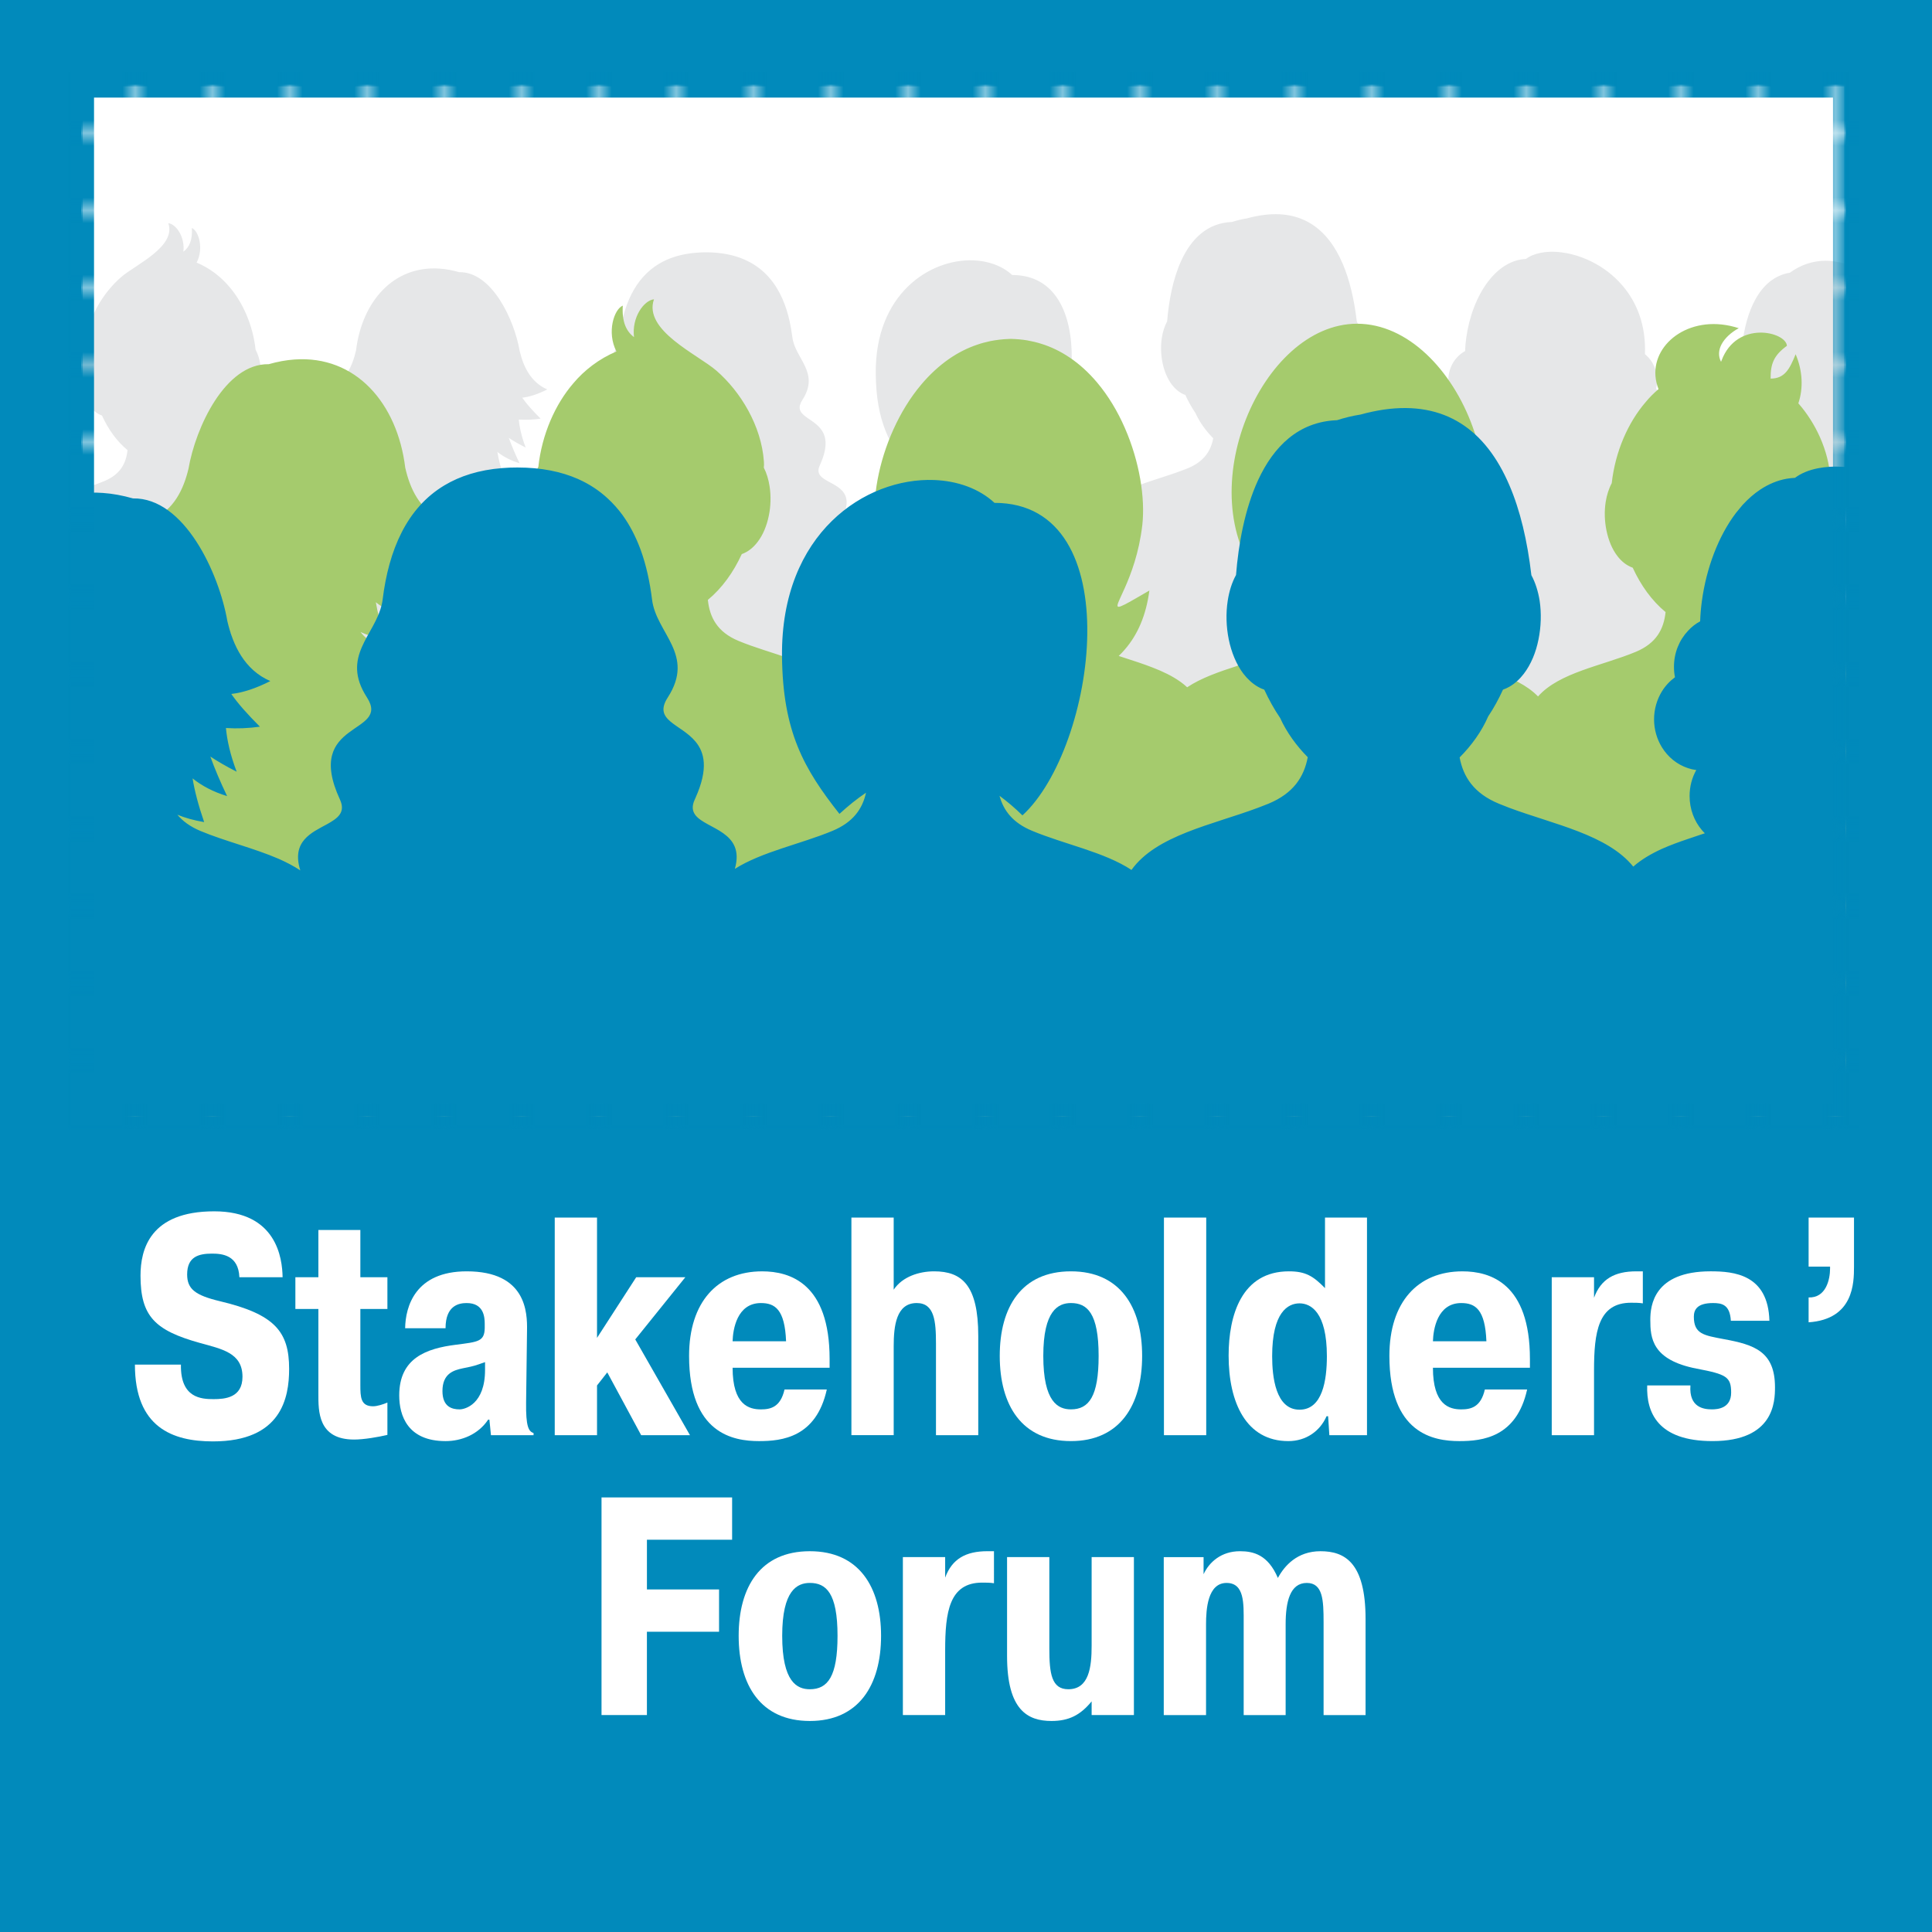
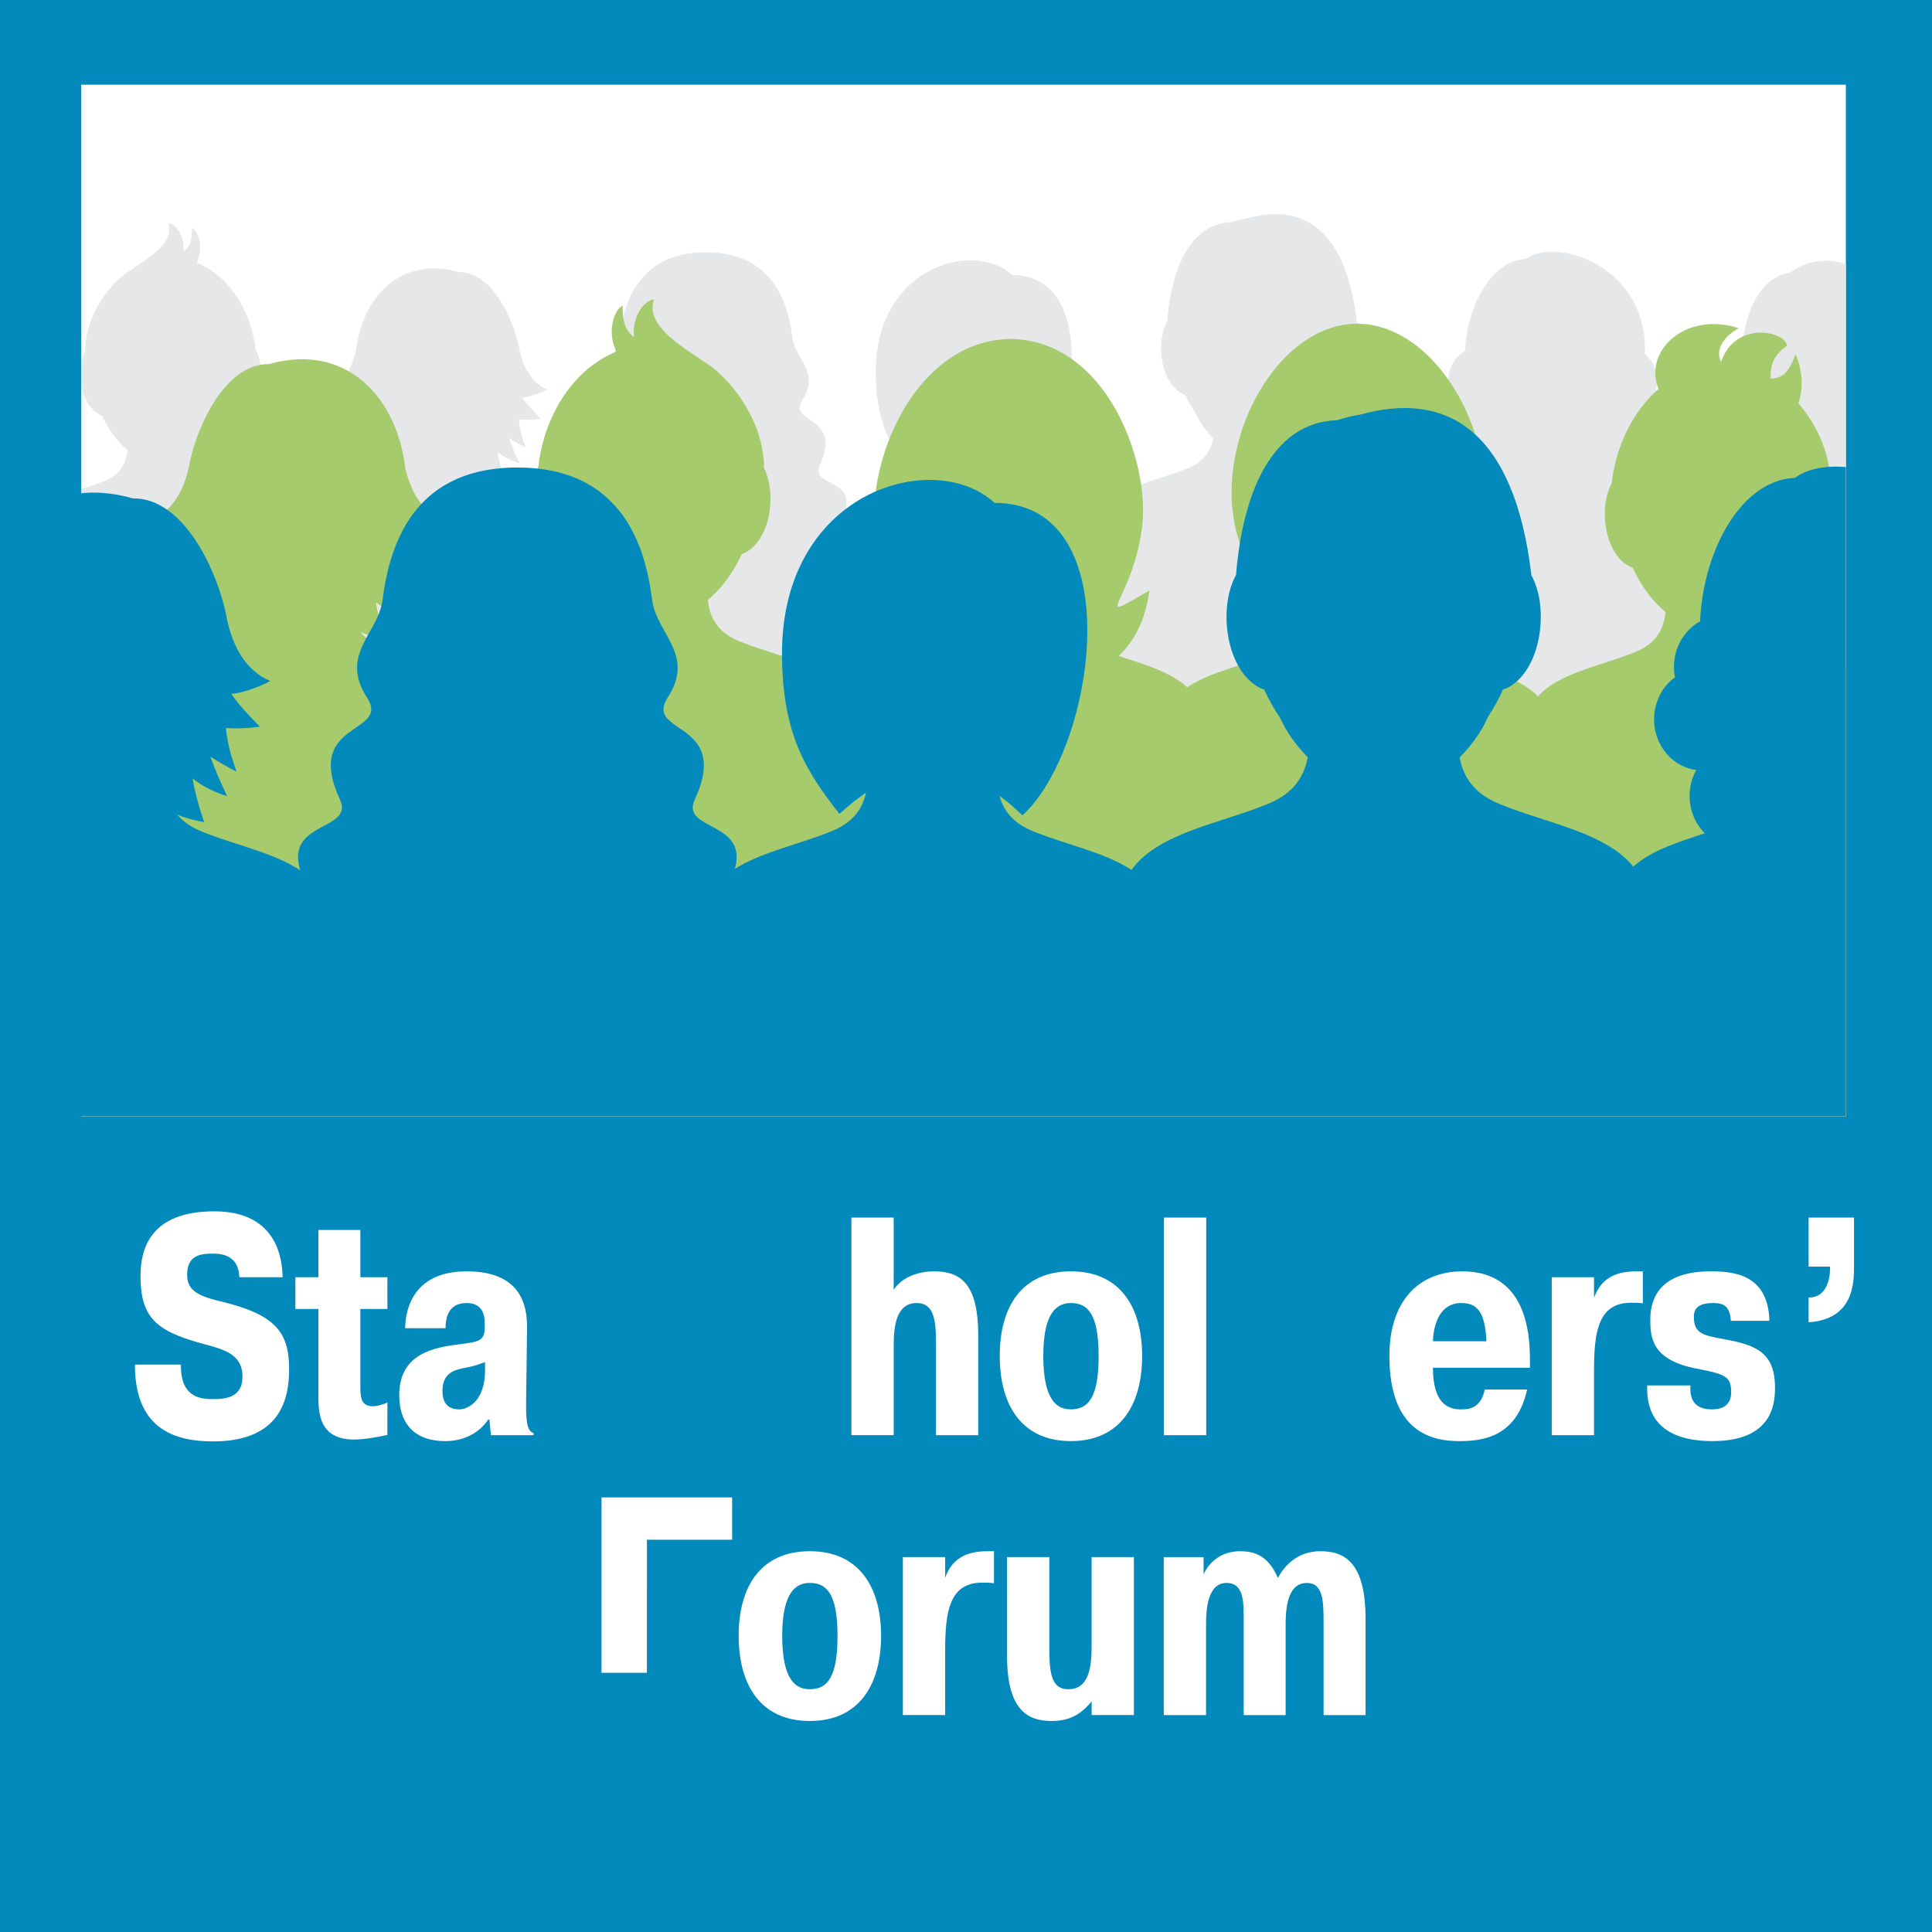
<svg xmlns="http://www.w3.org/2000/svg" xmlns:xlink="http://www.w3.org/1999/xlink" version="1.1" id="Layer_1" x="0px" y="0px" width="150px" height="150px" viewBox="0 0 150 150" enable-background="new 0 0 150 150" xml:space="preserve">
  <pattern x="-1342.5" y="1109.5" width="5.5" height="5.5" patternUnits="userSpaceOnUse" id="New_Pattern_Swatch_1" viewBox="0 -5.5 5.5 5.5" overflow="visible">
    <g>
      <polygon fill="none" points="0,0 5.5,0 5.5,-5.5 0,-5.5   " />
      <g>
        <polygon fill="none" points="0,-5.5 5.5,-5.5 5.5,0 0,0    " />
-         <polygon fill="#018ABB" points="5.5,-5.5 0,-5.5 0,0 5.5,0    " />
      </g>
    </g>
  </pattern>
  <g>
    <rect fill="#018ABB" width="150" height="150" />
    <g>
      <g>
        <defs>
          <rect id="SVGID_2_" x="6.3" y="6.577" width="137.013" height="80.095" />
        </defs>
        <clipPath id="SVGID_3_">
          <use xlink:href="#SVGID_2_" overflow="visible" />
        </clipPath>
        <rect x="4.892" y="4.543" clip-path="url(#SVGID_3_)" fill="#FFFFFF" width="139.828" height="82.129" />
      </g>
      <g>
        <defs>
          <rect id="SVGID_4_" x="6.3" y="6.577" width="137.013" height="80.095" />
        </defs>
        <clipPath id="SVGID_5_">
          <use xlink:href="#SVGID_4_" overflow="visible" />
        </clipPath>
        <g clip-path="url(#SVGID_5_)">
          <path fill="#E6E7E8" d="M216.311,42.327c0.088-3.427-3.763-3.737-6.502-4.878c-0.5-0.205-0.865-0.474-1.131-0.785      c0.533-0.131,0.961-0.564,1.108-1.122c0.062,0.008,0.123,0.008,0.187,0.008c0.827,0,1.497-0.706,1.497-1.577      c0-0.151-0.019-0.289-0.057-0.424c0.62-0.197,1.078-0.799,1.078-1.518c0-0.407-0.146-0.778-0.384-1.056      c0.543-0.239,0.928-0.803,0.928-1.463c0-0.438-0.17-0.832-0.436-1.118c0.308-0.29,0.5-0.715,0.5-1.186      c0-0.388-0.131-0.742-0.353-1.018c0.182-0.258,0.287-0.579,0.287-0.923c0-0.877-0.675-1.583-1.497-1.583      c-0.096,0-0.188,0.01-0.279,0.028c0.094-0.206,0.141-0.434,0.141-0.674c0-0.877-0.666-1.585-1.492-1.585      c-0.25,0-0.479,0.063-0.682,0.172c-0.021-0.854-0.686-1.537-1.494-1.537c-0.338,0-0.646,0.115-0.896,0.31      c-0.087-0.785-0.725-1.395-1.484-1.395c-0.598,0-1.11,0.372-1.352,0.906c-0.171-0.07-0.355-0.112-0.557-0.112      c-0.455,0-0.863,0.216-1.138,0.557c-0.237-0.167-0.526-0.266-0.831-0.266c-0.826,0-1.496,0.707-1.496,1.579      c0,0.034,0,0.067,0,0.099c-0.541,0.105-0.981,0.519-1.151,1.063c-0.048-0.006-0.095-0.008-0.14-0.008      c-0.83,0-1.498,0.708-1.498,1.585c0,0.179,0.027,0.356,0.082,0.521c-0.489,0.259-0.83,0.797-0.83,1.418      c0,0.401,0.141,0.764,0.371,1.043c-0.313,0.292-0.507,0.715-0.507,1.188c0,0.507,0.222,0.954,0.568,1.245      c-0.063,0.171-0.092,0.358-0.092,0.553c0,0.728,0.461,1.338,1.091,1.528c-0.045,0.152-0.071,0.317-0.071,0.487      c0,0.795,0.546,1.448,1.267,1.567c-0.029,0.121-0.045,0.248-0.045,0.376c0,0.878,0.672,1.585,1.496,1.585      c0.014,0,0.022,0,0.037,0c0.01,0.33,0.127,0.638,0.305,0.889c-0.254,0.249-0.579,0.468-1.006,0.645      c-1.715,0.716-3.869,1.105-5.217,2.138c-0.339-0.267-0.733-0.498-1.162-0.697c0.469-0.867,0.068-1.56-0.699-1.991      c-1.045-0.59-0.346-1.628,0.779-2.209s1.469-1.616,0.057-2.316c-1.415-0.702-1.336-0.931-0.01-2.26      c1.33-1.329,0.664-4.459-1.209-4.973c-1.875-0.517-1.369-1.538-2.145-3.69c-0.732-2.035-5.739-3.913-7.538-1.719      c-1.255-1.331-3.979,0.459-4.537,2.492c-0.558,2.03-0.124,2.585-1.587,2.88c-1.47,0.293-2.393,2.399-1.431,3.729      c0.959,1.33,1.392,1.957,0.032,2.936c-1.361,0.975-1.117,2.748,0.173,3.342c1.294,0.592,1.556,1.511,0.509,2.104      c-0.729,0.408-1.072,1.044-0.567,1.671c-0.432,0.202-0.831,0.434-1.175,0.709c-0.313-0.334-0.693-0.614-1.125-0.847      c0.725-0.647,1.235-1.741,1.191-3.521c-0.372,2.077-2.75,1.924-3.245,0.365c0.993-1.037,1.36-2.217,1.147-3.228      c-2.896,3.542-1.785-2.415-1.531-5.007c0.742-7.761-6.871-9.803-9.429-7.385c-4.415,0-5.513,4.379-4.87,8.035      c0.471,2.708,1.002,5.803-1.217,4.592c-0.211,1.011-0.299,3.085,1.414,3.418c-0.908,1.884-3.199,1.063-3.572-1.015      c-0.05,1.831,0.467,2.985,1.184,3.672c-0.625,0.33-1.164,0.73-1.536,1.264c-1.188-1.555-3.844-1.945-5.879-2.795      c-1.202-0.502-1.634-1.331-1.739-2.329c0.809-0.669,1.457-1.569,1.926-2.602c0.356-0.125,0.659-0.368,0.903-0.688      c0.306-0.402,0.521-0.924,0.635-1.483c0.11-0.547,0.132-1.135,0.05-1.682c-0.088-0.556-0.381-1.944-0.513-2.527      c-0.722-3.202-3.471-5.619-6.237-5.589c-0.931,0.014-1.858,0.301-2.716,0.928c-2.446,0.403-3.419,3.185-3.696,5.552      c-0.088,0.731-0.235,0.99-0.338,1.637c-0.084,0.547-0.063,1.135,0.047,1.682c0.117,0.559,0.326,1.081,0.634,1.483      c0.247,0.321,0.549,0.563,0.905,0.688c0.472,1.033,1.116,1.933,1.926,2.6c-0.104,1-0.536,1.829-1.741,2.331      c-1.828,0.763-4.153,1.157-5.474,2.353c-0.403-0.357-0.898-0.65-1.445-0.899c-0.413-0.187-0.852-0.346-1.307-0.5      c-0.178-0.065-0.36-0.123-0.543-0.185c0.221-0.194,0.402-0.424,0.543-0.691c0.203-0.37,0.321-0.798,0.321-1.259      c0-0.466-0.118-0.892-0.321-1.27c-0.068-0.122-0.146-0.243-0.233-0.358c0.083-0.048,0.163-0.101,0.233-0.165      c0.582-0.464,0.955-1.204,0.955-2.028c0-0.789-0.332-1.485-0.858-1.957c0.052-0.211,0.083-0.436,0.083-0.667      c0-0.34-0.063-0.662-0.18-0.957c-0.146-0.391-0.388-0.732-0.689-1.002c-0.027-0.02-0.049-0.041-0.075-0.061      c0.085-2.268-0.638-4.025-1.729-5.309c-0.188-0.222-0.387-0.427-0.59-0.618c-0.353-0.329-0.726-0.614-1.119-0.864      c-0.467-0.295-0.955-0.535-1.442-0.717c-0.54-0.203-1.083-0.336-1.599-0.398c-0.15-0.021-0.299-0.031-0.441-0.041      c-0.423-0.023-0.82,0.006-1.184,0.078c-0.443,0.088-0.836,0.245-1.137,0.475c-0.14,0.006-0.272,0.022-0.41,0.043      c-0.468,0.084-0.907,0.271-1.315,0.539c-0.313,0.211-0.608,0.472-0.882,0.769c-0.111,0.124-0.215,0.253-0.322,0.388      c-0.893,1.165-1.486,2.778-1.708,4.399c-0.047,0.338-0.075,0.674-0.087,1.013c-0.223,0.124-0.43,0.28-0.604,0.468      c-0.435,0.463-0.7,1.093-0.7,1.796c0,0.18,0.017,0.354,0.051,0.524c-0.258,0.191-0.484,0.433-0.656,0.711      c-0.243,0.399-0.385,0.878-0.385,1.389c0,0.509,0.142,0.986,0.385,1.387c0.306,0.493,0.765,0.865,1.306,1.043      c0.133,0.042,0.271,0.075,0.412,0.096c-0.214,0.381-0.33,0.82-0.33,1.296c0,0.652,0.229,1.25,0.609,1.695      c0.051,0.059,0.098,0.108,0.15,0.161l-0.15,0.047c-0.232,0.074-0.461,0.152-0.691,0.231c-0.451,0.154-0.891,0.313-1.306,0.5      c-0.532,0.244-1.021,0.529-1.423,0.879c-1.289-1.595-3.948-2.096-6.17-2.926c-0.184-0.068-0.365-0.14-0.536-0.207      c-1.231-0.514-1.763-1.327-1.95-2.303c0.594-0.597,1.104-1.294,1.428-2.049c0.277-0.414,0.522-0.862,0.734-1.331      c0.113-0.04,0.221-0.09,0.324-0.147c0.273-0.158,0.512-0.38,0.717-0.646c0.352-0.462,0.6-1.065,0.729-1.708      c0.131-0.631,0.154-1.306,0.058-1.935c-0.073-0.458-0.207-0.893-0.41-1.269c-0.203-1.725-0.561-3.233-1.092-4.478      c-1.181-2.766-3.209-4.217-6.263-3.774c-0.37,0.054-0.76,0.132-1.155,0.244c-0.407,0.064-0.799,0.159-1.177,0.281      c-1.94,0.073-3.17,1.333-3.936,2.992c-0.665,1.443-0.978,3.19-1.102,4.724c-0.205,0.381-0.34,0.816-0.412,1.279      c-0.098,0.628-0.076,1.304,0.054,1.935c0.13,0.644,0.38,1.246,0.729,1.708c0.211,0.269,0.455,0.494,0.73,0.654      c0.1,0.055,0.201,0.103,0.312,0.139c0.229,0.5,0.491,0.97,0.788,1.41c0.326,0.718,0.811,1.384,1.378,1.954      c-0.186,0.982-0.714,1.8-1.95,2.319c-0.173,0.067-0.348,0.136-0.526,0.203c-2.297,0.86-5.067,1.369-6.308,3.101      c-1.354-0.894-3.341-1.28-4.947-1.949c-0.964-0.401-1.428-1.013-1.632-1.746c0.375,0.273,0.759,0.597,1.144,0.974      c3.68-3.372,5.406-15.578-1.391-15.578c-0.77-0.708-1.844-1.095-3.016-1.139c-3.405-0.122-7.635,2.636-7.576,8.779      c0.034,3.761,1.081,5.604,2.86,7.862c0.441-0.406,0.886-0.757,1.325-1.055c-0.18,0.805-0.643,1.476-1.67,1.903      c-1.575,0.655-3.516,1.039-4.866,1.897c0.53-1.869-1.417-1.982-1.962-2.68c-0.151-0.195-0.195-0.439-0.035-0.781      c0.014-0.03,0.025-0.054,0.035-0.08c0.655-1.464,0.448-2.274,0-2.81c-0.74-0.886-2.129-1.04-1.382-2.199      c1.383-2.145-0.578-3.195-0.781-4.875c-0.112-0.888-0.296-1.732-0.577-2.491c-0.23-0.634-0.529-1.214-0.902-1.729      c-0.217-0.296-0.458-0.571-0.725-0.817c-0.427-0.394-0.922-0.721-1.489-0.975c-0.835-0.367-1.834-0.573-3.021-0.573      c-0.26,0-0.513,0.013-0.754,0.033c-1.151,0.091-2.102,0.392-2.887,0.861c-1.872,1.125-2.772,3.215-3.076,5.692      c-0.006,0.078-0.021,0.16-0.038,0.237c-0.347,1.55-2.063,2.596-0.743,4.638c1.21,1.873-3.181,1.119-1.346,5.088      c0.3,0.646-0.113,0.942-0.653,1.234c-0.766,0.419-1.771,0.85-1.323,2.296c-0.326-0.216-0.692-0.408-1.084-0.577      c-1.217-0.53-2.66-0.87-3.884-1.383c-0.519-0.217-0.889-0.49-1.157-0.814c0.383,0.159,0.826,0.283,1.334,0.371      c-0.287-0.846-0.477-1.559-0.578-2.179c0.47,0.372,1.045,0.678,1.725,0.881c-0.335-0.696-0.613-1.352-0.836-1.968      c0.381,0.25,0.814,0.5,1.312,0.749c-0.314-0.824-0.479-1.547-0.537-2.174c0.557,0.036,1.134,0.013,1.695-0.071      c-0.628-0.623-1.094-1.149-1.427-1.625c0.567-0.066,1.217-0.272,1.944-0.642c-1.289-0.56-1.857-1.786-2.142-2.981      c-0.412-2.412-2.152-6.171-4.701-6.125c-0.522-0.149-1.021-0.241-1.503-0.274c-3.604-0.259-6.038,2.573-6.5,6.338      c-0.271,1.214-0.839,2.47-2.146,3.042c0.729,0.369,1.371,0.575,1.939,0.642c-0.332,0.476-0.798,1.003-1.422,1.625      c0.559,0.084,1.136,0.106,1.692,0.071c-0.063,0.627-0.223,1.35-0.538,2.174c0.494-0.249,0.934-0.499,1.313-0.749      c-0.222,0.616-0.501,1.272-0.838,1.968c0.686-0.203,1.258-0.509,1.725-0.881c-0.102,0.62-0.289,1.333-0.577,2.179      c0.573-0.098,1.06-0.244,1.476-0.433c-0.271,0.354-0.659,0.646-1.208,0.876c-1.221,0.513-2.666,0.853-3.88,1.383      c-0.433,0.19-0.836,0.405-1.191,0.654c-1.366-1.21-3.739-1.616-5.61-2.392c-1.241-0.522-1.686-1.375-1.791-2.404      c0.832-0.687,1.5-1.62,1.986-2.685c0.366-0.128,0.679-0.379,0.932-0.713c0.314-0.411,0.538-0.952,0.655-1.53      c0.114-0.562,0.134-1.168,0.048-1.733c-0.063-0.408-0.183-0.799-0.365-1.136c-0.211-1.914-0.989-3.672-2.053-4.902      c-0.633-0.754-1.517-1.444-2.526-1.863c0.588-1.13,0.134-2.488-0.371-2.687c0.061,0.939-0.201,1.507-0.658,1.845      c0.141-1.16-0.58-2.156-1.169-2.216c0.632,1.819-2.546,3.224-3.651,4.174c-1.44,1.246-2.646,3.248-2.794,5.33      c-0.011,0.14-0.009,0.259,0.006,0.361c-0.168,0.329-0.279,0.7-0.34,1.094c-0.088,0.565-0.069,1.172,0.047,1.733      c0.117,0.579,0.338,1.12,0.654,1.53c0.253,0.333,0.565,0.584,0.931,0.713C8.4,33.326,9.067,34.259,9.9,34.946      c-0.11,1.029-0.552,1.882-1.794,2.404c-1.91,0.793-4.341,1.199-5.691,2.472c-0.049-0.035-0.087-0.072-0.133-0.106      c-0.476-0.328-1.034-0.594-1.635-0.82c-0.523-0.204-1.077-0.382-1.63-0.561l-0.311-0.103c0.106-0.1,0.211-0.208,0.311-0.319      c0.781-0.875,1.293-2.028,1.487-3.514c-0.73,0.419-1.2,0.7-1.487,0.841c-0.605,0.297-0.397-0.006,0-0.885      c0.359-0.8,0.875-2.069,1.069-3.794C0.264,29-0.1,26.888-0.982,24.94c-0.427-0.94-0.971-1.844-1.633-2.625      c-0.481-0.571-1.028-1.08-1.633-1.501c-0.502-0.346-1.044-0.627-1.631-0.824c-0.251-0.087-0.512-0.158-0.777-0.213      c-0.348-0.068-0.712-0.114-1.084-0.127c-0.038-0.001-0.079-0.001-0.117-0.003c-0.336,0.008-0.656,0.037-0.97,0.087      c-0.279,0.049-0.557,0.117-0.821,0.2c-0.589,0.181-1.13,0.45-1.631,0.785c-0.611,0.404-1.153,0.906-1.635,1.476      c-0.668,0.792-1.212,1.708-1.63,2.669c-0.864,1.97-1.203,4.113-1.026,5.696c0.19,1.647,0.668,2.877,1.026,3.683      c0.435,0.99,0.692,1.323,0,0.972c-0.296-0.15-0.752-0.42-1.441-0.817c0.192,1.459,0.687,2.591,1.441,3.458      c0.11,0.132,0.232,0.257,0.355,0.376l-0.355,0.117c-0.553,0.179-1.108,0.359-1.633,0.565c-0.601,0.229-1.163,0.5-1.633,0.837      c-0.143,0.099-0.27,0.205-0.39,0.32c-0.825-0.552-1.888-0.915-2.961-1.262c-0.043-0.079-0.086-0.157-0.133-0.226      c-1.021-1.532-3.279-2.269-0.968-4.927c-0.04,0.032-0.117,0.089-0.231,0.156c4.176-5.175-0.034-15.054-5.668-15.054      c-5.953,0-10.402,10.884-5.154,15.793c0.649,0.605,1.272,1.103,1.882,1.488c-0.154,0.877-0.609,1.6-1.701,2.062      c-1.906,0.796-4.355,1.187-5.632,2.506c-1.251-1.411-3.778-1.798-5.738-2.618c-1.2-0.502-1.635-1.329-1.739-2.326      c0.809-0.666,1.453-1.572,1.927-2.601c0.356-0.131,0.658-0.371,0.904-0.69c0.308-0.404,0.52-0.928,0.633-1.487      c0.114-0.544,0.132-1.134,0.048-1.68c-0.063-0.395-0.182-0.773-0.355-1.1c-0.205-1.857-0.959-3.561-1.987-4.752      c-0.22-0.269-0.476-0.524-0.755-0.763c0.811-2.045-1.117-4.058-3.691-3.787c-0.329,0.033-0.666,0.105-1.012,0.217      c0.432,0.233,0.811,0.573,1.012,0.948c0.167,0.325,0.206,0.68,0.027,1.023c-0.011-0.022-0.019-0.049-0.027-0.072      c-0.896-2.393-3.783-1.689-3.834-0.867c0.75,0.546,0.966,1.034,0.955,1.924c-0.839,0.001-1.12-0.58-1.467-1.428      c-0.414,0.964-0.457,1.996-0.158,2.875c-1.026,1.167-1.767,2.759-1.881,4.37c-0.01,0.131-0.006,0.248,0.006,0.347      c-0.161,0.318-0.271,0.68-0.328,1.063c-0.084,0.546-0.067,1.135,0.044,1.68c0.115,0.559,0.33,1.083,0.635,1.487      c0.246,0.319,0.545,0.559,0.905,0.69c0.469,1.029,1.117,1.935,1.925,2.601c-0.104,0.998-0.532,1.824-1.738,2.326      c-2.509,1.048-5.947,1.396-6.442,4.078h-0.063v168.987h277.036V43.446h0.02C216.225,43.072,216.301,42.693,216.311,42.327z" />
        </g>
      </g>
      <g>
        <defs>
          <rect id="SVGID_6_" x="6.3" y="6.577" width="137.013" height="80.095" />
        </defs>
        <clipPath id="SVGID_7_">
          <use xlink:href="#SVGID_6_" overflow="visible" />
        </clipPath>
        <g clip-path="url(#SVGID_7_)">
          <path fill="#A5CB6D" d="M-218.409,56.349c-0.116-4.538,4.985-4.948,8.614-6.46c0.66-0.273,1.146-0.627,1.495-1.038      c-0.707-0.176-1.273-0.749-1.467-1.489c-0.082,0.012-0.164,0.012-0.247,0.012c-1.096,0-1.983-0.935-1.983-2.089      c0-0.199,0.025-0.384,0.073-0.563c-0.819-0.258-1.427-1.059-1.427-2.011c0-0.536,0.192-1.029,0.509-1.397      c-0.717-0.317-1.229-1.063-1.229-1.939c0-0.58,0.224-1.1,0.579-1.479c-0.409-0.383-0.667-0.949-0.667-1.569      c0-0.514,0.175-0.982,0.468-1.347c-0.239-0.342-0.38-0.769-0.38-1.224c0-1.161,0.892-2.097,1.982-2.097      c0.125,0,0.247,0.012,0.37,0.039c-0.123-0.274-0.188-0.577-0.188-0.895c0-1.161,0.885-2.101,1.978-2.101      c0.33,0,0.632,0.085,0.901,0.231c0.027-1.132,0.907-2.035,1.981-2.035c0.445,0,0.856,0.15,1.188,0.412      c0.114-1.041,0.957-1.848,1.965-1.848c0.791,0,1.472,0.491,1.79,1.198c0.226-0.093,0.474-0.148,0.736-0.148      c0.603,0,1.146,0.287,1.505,0.736c0.315-0.222,0.7-0.349,1.104-0.349c1.092,0,1.98,0.934,1.98,2.09      c0,0.046-0.001,0.088-0.001,0.13c0.716,0.139,1.3,0.686,1.525,1.408c0.064-0.006,0.125-0.011,0.185-0.011      c1.1,0,1.982,0.937,1.982,2.1c0,0.239-0.036,0.47-0.107,0.689c0.65,0.342,1.101,1.054,1.101,1.878      c0,0.529-0.184,1.011-0.493,1.381c0.416,0.383,0.671,0.946,0.671,1.572c0,0.671-0.292,1.264-0.754,1.649      c0.083,0.228,0.124,0.475,0.124,0.732c0,0.965-0.611,1.772-1.446,2.024c0.059,0.199,0.095,0.42,0.095,0.644      c0,1.052-0.724,1.918-1.678,2.076c0.041,0.157,0.06,0.327,0.06,0.499c0,1.164-0.888,2.098-1.98,2.098c-0.017,0-0.031,0-0.048,0      c-0.015,0.439-0.168,0.846-0.405,1.178c0.337,0.331,0.768,0.62,1.333,0.854c2.272,0.949,5.124,1.462,6.908,2.832      c0.45-0.354,0.974-0.66,1.541-0.923c-0.621-1.148-0.091-2.064,0.925-2.639c1.385-0.782,0.458-2.155-1.032-2.925      c-1.49-0.769-1.945-2.14-0.073-3.066c1.873-0.931,1.766-1.235,0.013-2.996c-1.761-1.759-0.88-5.904,1.602-6.586      c2.481-0.684,1.812-2.038,2.837-4.887c0.971-2.694,7.603-5.181,9.983-2.276c1.663-1.762,5.272,0.61,6.009,3.301      c0.739,2.69,0.165,3.425,2.102,3.814c1.946,0.389,3.168,3.178,1.896,4.94c-1.271,1.76-1.845,2.59-0.044,3.887      c1.802,1.291,1.481,3.641-0.228,4.426c-1.715,0.783-2.06,2.003-0.674,2.789c0.961,0.539,1.419,1.384,0.75,2.213      c0.572,0.268,1.101,0.574,1.556,0.938c0.413-0.443,0.92-0.811,1.488-1.121c-0.957-0.856-1.634-2.305-1.577-4.661      c0.493,2.749,3.643,2.547,4.298,0.483c-1.314-1.375-1.802-2.938-1.522-4.275c3.836,4.69,2.366-3.198,2.032-6.63      c-0.987-10.282,9.098-12.985,12.484-9.779c5.848,0,7.299,5.796,6.452,10.639c-0.623,3.586-1.328,7.687,1.609,6.082      c0.28,1.338,0.398,4.086-1.874,4.528c1.204,2.494,4.24,1.405,4.733-1.347c0.063,2.427-0.618,3.955-1.567,4.865      c0.828,0.436,1.541,0.968,2.037,1.674c1.573-2.061,5.087-2.577,7.784-3.702c1.592-0.665,2.164-1.764,2.304-3.083      c-1.069-0.889-1.929-2.081-2.55-3.446c-0.473-0.167-0.874-0.489-1.199-0.912c-0.403-0.533-0.688-1.225-0.838-1.967      c-0.146-0.724-0.174-1.502-0.064-2.226c0.116-0.736,0.5-2.576,0.675-3.346c0.957-4.241,4.598-7.444,8.265-7.402      c1.229,0.018,2.458,0.397,3.593,1.229c3.241,0.533,4.529,4.213,4.898,7.351c0.115,0.967,0.313,1.313,0.447,2.168      c0.112,0.724,0.085,1.502-0.063,2.226c-0.153,0.742-0.433,1.434-0.838,1.967c-0.328,0.423-0.728,0.745-1.199,0.912      c-0.624,1.365-1.482,2.557-2.552,3.441c0.138,1.324,0.711,2.423,2.306,3.088c2.422,1.009,5.5,1.53,7.249,3.117      c0.534-0.477,1.191-0.863,1.916-1.193c0.547-0.245,1.129-0.457,1.731-0.661c0.234-0.086,0.478-0.162,0.719-0.247      c-0.291-0.258-0.533-0.56-0.719-0.913c-0.271-0.49-0.426-1.06-0.426-1.669c0-0.617,0.155-1.181,0.426-1.68      c0.09-0.162,0.192-0.323,0.308-0.475c-0.108-0.065-0.213-0.135-0.308-0.218c-0.772-0.615-1.266-1.593-1.266-2.687      c0-1.044,0.441-1.969,1.139-2.59c-0.071-0.282-0.11-0.579-0.11-0.883c0-0.453,0.084-0.878,0.237-1.269      c0.194-0.518,0.511-0.971,0.913-1.326c0.036-0.028,0.064-0.057,0.1-0.082c-0.113-3.001,0.846-5.332,2.29-7.032      c0.25-0.292,0.511-0.565,0.78-0.819c0.468-0.435,0.964-0.811,1.482-1.143c0.618-0.391,1.265-0.711,1.913-0.95      c0.716-0.269,1.434-0.444,2.116-0.528c0.199-0.027,0.393-0.043,0.585-0.053c0.561-0.032,1.086,0.004,1.566,0.104      c0.588,0.116,1.106,0.323,1.506,0.627c0.185,0.008,0.361,0.031,0.543,0.059c0.618,0.11,1.201,0.359,1.741,0.712      c0.418,0.283,0.809,0.625,1.169,1.019c0.146,0.164,0.286,0.336,0.426,0.514c1.183,1.542,1.97,3.678,2.262,5.826      c0.062,0.447,0.1,0.895,0.116,1.339c0.294,0.164,0.567,0.374,0.799,0.62c0.575,0.613,0.929,1.449,0.929,2.381      c0,0.236-0.022,0.467-0.067,0.692c0.341,0.252,0.642,0.572,0.871,0.943c0.319,0.527,0.507,1.163,0.507,1.838      c0,0.676-0.188,1.307-0.507,1.836c-0.406,0.652-1.013,1.148-1.732,1.383c-0.172,0.054-0.354,0.099-0.544,0.125      c0.282,0.506,0.439,1.089,0.439,1.717c0,0.861-0.307,1.655-0.81,2.245c-0.066,0.078-0.128,0.144-0.198,0.214l0.198,0.063      c0.31,0.099,0.611,0.201,0.915,0.306c0.601,0.204,1.182,0.416,1.732,0.661c0.705,0.323,1.352,0.7,1.883,1.165      c1.708-2.112,5.229-2.775,8.17-3.875c0.243-0.089,0.484-0.184,0.711-0.276c1.633-0.68,2.336-1.754,2.583-3.049      c-0.785-0.789-1.46-1.715-1.89-2.712c-0.368-0.548-0.693-1.143-0.975-1.764c-0.148-0.054-0.292-0.118-0.43-0.195      c-0.361-0.208-0.677-0.502-0.947-0.856c-0.466-0.612-0.794-1.41-0.967-2.262c-0.171-0.835-0.203-1.732-0.074-2.562      c0.098-0.607,0.274-1.183,0.544-1.681c0.268-2.282,0.742-4.282,1.444-5.928c1.564-3.666,4.251-5.584,8.296-5      c0.488,0.073,1.004,0.176,1.53,0.324c0.539,0.084,1.059,0.211,1.557,0.372c2.571,0.097,4.198,1.766,5.214,3.962      c0.88,1.912,1.293,4.225,1.457,6.258c0.271,0.502,0.449,1.08,0.546,1.693c0.13,0.83,0.103,1.727-0.07,2.562      c-0.174,0.853-0.502,1.65-0.966,2.262c-0.278,0.357-0.604,0.655-0.967,0.866c-0.132,0.073-0.269,0.137-0.413,0.185      c-0.305,0.663-0.65,1.286-1.044,1.867c-0.432,0.95-1.075,1.834-1.825,2.589c0.245,1.301,0.947,2.384,2.582,3.069      c0.229,0.092,0.462,0.182,0.7,0.271c3.042,1.138,6.712,1.811,8.353,4.106c1.793-1.187,4.425-1.695,6.552-2.581      c1.277-0.532,1.891-1.34,2.161-2.315c-0.498,0.364-1.004,0.792-1.514,1.29c-4.873-4.464-7.16-20.629,1.842-20.629      c1.018-0.938,2.441-1.45,3.993-1.508c4.51-0.16,10.113,3.49,10.033,11.628c-0.045,4.979-1.432,7.421-3.787,10.411      c-0.583-0.537-1.174-1.003-1.755-1.397c0.234,1.067,0.851,1.952,2.211,2.521c2.085,0.868,4.655,1.376,6.445,2.51      c-0.703-2.473,1.877-2.623,2.598-3.547c0.2-0.26,0.258-0.583,0.048-1.036c-0.019-0.037-0.034-0.07-0.048-0.106      c-0.868-1.938-0.594-3.011,0-3.721c0.979-1.171,2.819-1.377,1.831-2.913c-1.833-2.837,0.762-4.228,1.034-6.456      c0.148-1.177,0.393-2.292,0.763-3.3c0.307-0.838,0.702-1.607,1.197-2.288c0.287-0.393,0.605-0.756,0.958-1.083      c0.565-0.521,1.221-0.955,1.974-1.292c1.105-0.486,2.43-0.757,4.001-0.757c0.346,0,0.68,0.013,0.998,0.042      c1.526,0.121,2.784,0.518,3.822,1.141c2.48,1.487,3.673,4.255,4.077,7.536c0.007,0.104,0.027,0.213,0.048,0.316      c0.461,2.052,2.733,3.435,0.984,6.14c-1.603,2.483,4.214,1.483,1.784,6.74c-0.399,0.857,0.149,1.249,0.863,1.634      c1.016,0.557,2.347,1.126,1.753,3.044c0.433-0.287,0.918-0.542,1.437-0.765c1.61-0.704,3.521-1.153,5.146-1.831      c0.686-0.287,1.175-0.649,1.531-1.08c-0.508,0.211-1.095,0.377-1.768,0.492c0.382-1.12,0.631-2.064,0.766-2.884      c-0.621,0.492-1.382,0.896-2.282,1.165c0.441-0.92,0.813-1.792,1.106-2.608c-0.506,0.333-1.08,0.665-1.738,0.994      c0.418-1.091,0.634-2.048,0.711-2.877c-0.735,0.047-1.499,0.018-2.244-0.093c0.83-0.825,1.45-1.525,1.89-2.154      c-0.752-0.087-1.611-0.361-2.574-0.852c1.706-0.742,2.457-2.364,2.834-3.948c0.548-3.192,2.852-8.172,6.228-8.11      c0.691-0.197,1.352-0.318,1.991-0.363c4.771-0.344,7.996,3.407,8.607,8.394c0.36,1.608,1.112,3.272,2.843,4.027      c-0.963,0.491-1.816,0.764-2.569,0.852c0.44,0.628,1.058,1.329,1.885,2.154c-0.74,0.111-1.505,0.14-2.242,0.093      c0.084,0.83,0.294,1.786,0.712,2.877c-0.653-0.329-1.236-0.66-1.737-0.994c0.293,0.816,0.664,1.688,1.109,2.608      c-0.907-0.269-1.665-0.673-2.283-1.165c0.133,0.819,0.382,1.764,0.764,2.884c-0.758-0.127-1.404-0.322-1.954-0.57      c0.358,0.465,0.873,0.855,1.599,1.159c1.618,0.678,3.531,1.127,5.141,1.831c0.57,0.251,1.105,0.536,1.575,0.866      c1.81-1.604,4.955-2.14,7.431-3.17c1.646-0.688,2.233-1.817,2.373-3.181c-1.104-0.912-1.986-2.147-2.632-3.555      c-0.484-0.171-0.897-0.503-1.232-0.946c-0.416-0.544-0.714-1.261-0.869-2.028c-0.149-0.741-0.177-1.547-0.062-2.294      c0.083-0.54,0.241-1.058,0.483-1.506c0.278-2.533,1.312-4.864,2.719-6.492c0.837-1,2.007-1.911,3.346-2.466      c-0.779-1.5-0.177-3.296,0.492-3.561c-0.08,1.245,0.265,1.997,0.871,2.445c-0.187-1.538,0.769-2.855,1.549-2.935      c-0.837,2.405,3.369,4.269,4.834,5.527c1.907,1.651,3.504,4.302,3.701,7.06c0.015,0.186,0.013,0.343-0.007,0.478      c0.221,0.435,0.368,0.93,0.448,1.449c0.118,0.747,0.094,1.553-0.061,2.294c-0.156,0.767-0.448,1.483-0.867,2.028      c-0.336,0.442-0.748,0.775-1.231,0.946c-0.646,1.408-1.529,2.643-2.633,3.555c0.145,1.364,0.73,2.493,2.375,3.181      c2.53,1.053,5.749,1.589,7.539,3.274c0.063-0.046,0.115-0.093,0.174-0.138c0.632-0.434,1.371-0.788,2.166-1.089      c0.694-0.27,1.428-0.503,2.16-0.742l0.41-0.134c-0.141-0.136-0.279-0.278-0.41-0.426c-1.034-1.159-1.714-2.685-1.971-4.653      c0.967,0.557,1.588,0.928,1.971,1.113c0.802,0.395,0.526-0.006,0-1.17c-0.476-1.06-1.159-2.742-1.419-5.023      c-0.233-2.068,0.248-4.866,1.419-7.445c0.564-1.244,1.286-2.441,2.163-3.477c0.637-0.756,1.36-1.43,2.159-1.987      c0.665-0.458,1.385-0.83,2.162-1.093c0.332-0.117,0.678-0.208,1.026-0.282c0.462-0.09,0.944-0.151,1.438-0.167      c0.05-0.002,0.104-0.002,0.154-0.007c0.443,0.012,0.869,0.048,1.283,0.117c0.371,0.066,0.737,0.153,1.09,0.265      c0.777,0.239,1.496,0.597,2.16,1.039c0.81,0.537,1.526,1.202,2.163,1.956c0.886,1.049,1.605,2.261,2.16,3.533      c1.144,2.611,1.593,5.449,1.358,7.548c-0.254,2.181-0.887,3.81-1.358,4.876c-0.576,1.312-0.92,1.753,0,1.286      c0.392-0.198,0.994-0.554,1.907-1.081c-0.255,1.932-0.91,3.431-1.907,4.579c-0.147,0.176-0.31,0.341-0.472,0.5l0.472,0.154      c0.729,0.236,1.467,0.474,2.162,0.746c0.795,0.306,1.539,0.664,2.162,1.11c0.188,0.13,0.356,0.272,0.517,0.422      c1.092-0.729,2.498-1.211,3.922-1.672c0.057-0.102,0.112-0.205,0.176-0.297c1.35-2.028,4.342-3.006,1.281-6.527      c0.051,0.043,0.155,0.118,0.307,0.208c-5.529-6.854,0.045-19.938,7.507-19.938c7.885,0,13.778,14.415,6.827,20.916      c-0.86,0.803-1.687,1.46-2.492,1.971c0.202,1.162,0.807,2.121,2.252,2.73c2.525,1.053,5.77,1.573,7.46,3.321      c1.655-1.87,5.003-2.384,7.601-3.468c1.588-0.666,2.162-1.76,2.303-3.082c-1.069-0.883-1.926-2.08-2.551-3.445      c-0.476-0.171-0.875-0.488-1.197-0.915c-0.41-0.534-0.688-1.228-0.84-1.967c-0.15-0.721-0.176-1.502-0.063-2.225      c0.083-0.523,0.24-1.026,0.47-1.457c0.273-2.458,1.271-4.715,2.635-6.296c0.289-0.354,0.631-0.693,0.998-1.008      c-1.071-2.709,1.479-5.375,4.891-5.017c0.438,0.046,0.883,0.141,1.339,0.289c-0.571,0.306-1.074,0.757-1.339,1.255      c-0.223,0.429-0.273,0.901-0.037,1.354c0.016-0.03,0.025-0.063,0.037-0.094c1.185-3.169,5.012-2.238,5.077-1.146      c-0.992,0.721-1.278,1.369-1.265,2.544c1.108,0.001,1.483-0.764,1.942-1.889c0.548,1.278,0.604,2.643,0.211,3.809      c1.356,1.544,2.339,3.654,2.488,5.788c0.013,0.173,0.009,0.328-0.009,0.459c0.214,0.422,0.36,0.901,0.437,1.407      c0.111,0.723,0.088,1.503-0.06,2.225c-0.151,0.739-0.438,1.433-0.84,1.967c-0.324,0.426-0.723,0.744-1.198,0.915      c-0.62,1.365-1.481,2.562-2.552,3.445c0.142,1.322,0.707,2.416,2.304,3.082c3.321,1.386,7.878,1.849,8.532,5.401h0.082v223.805      h-366.904V57.833h-0.025C-218.294,57.336-218.397,56.834-218.409,56.349z" />
        </g>
      </g>
      <g>
        <defs>
          <rect id="SVGID_8_" x="6.3" y="6.577" width="137.013" height="80.095" />
        </defs>
        <clipPath id="SVGID_9_">
          <use xlink:href="#SVGID_8_" overflow="visible" />
        </clipPath>
        <g clip-path="url(#SVGID_9_)">
          <path fill="#018ABB" d="M291.768,71.716c0.137-5.333-5.86-5.816-10.129-7.597c-0.777-0.324-1.35-0.736-1.763-1.221      c0.835-0.201,1.5-0.88,1.728-1.751c0.096,0.012,0.194,0.017,0.293,0.017c1.287,0,2.328-1.097,2.328-2.458      c0-0.231-0.023-0.455-0.084-0.663c0.963-0.302,1.676-1.244,1.676-2.368c0-0.631-0.221-1.206-0.594-1.646      c0.844-0.367,1.44-1.248,1.44-2.28c0-0.682-0.263-1.291-0.677-1.737c0.479-0.451,0.783-1.11,0.783-1.846      c0-0.606-0.209-1.159-0.545-1.586c0.271-0.4,0.438-0.902,0.438-1.438c0-1.366-1.042-2.467-2.328-2.467      c-0.146,0-0.294,0.018-0.439,0.044c0.146-0.32,0.224-0.679,0.224-1.053c0-1.364-1.04-2.467-2.326-2.467      c-0.385,0-0.743,0.097-1.062,0.27c-0.03-1.33-1.063-2.396-2.33-2.396c-0.521,0-1.01,0.18-1.396,0.485      c-0.133-1.22-1.124-2.168-2.31-2.168c-0.933,0-1.731,0.575-2.108,1.408c-0.267-0.114-0.556-0.173-0.862-0.173      c-0.707,0-1.348,0.337-1.771,0.864c-0.369-0.264-0.821-0.416-1.297-0.416c-1.295,0-2.333,1.102-2.333,2.462      c0,0.052,0.004,0.102,0.004,0.155c-0.845,0.163-1.533,0.805-1.8,1.651c-0.07-0.007-0.143-0.01-0.217-0.01      c-1.287,0-2.33,1.102-2.33,2.469c0,0.286,0.045,0.558,0.129,0.813c-0.771,0.403-1.297,1.239-1.297,2.207      c0,0.624,0.221,1.19,0.58,1.623c-0.487,0.458-0.789,1.114-0.789,1.855c0,0.785,0.344,1.48,0.887,1.939      c-0.092,0.267-0.146,0.557-0.146,0.858c0,1.135,0.723,2.088,1.705,2.379c-0.075,0.237-0.113,0.496-0.113,0.759      c0,1.237,0.853,2.26,1.971,2.443c-0.045,0.185-0.063,0.383-0.063,0.586c0,1.364,1.04,2.466,2.326,2.466c0.021,0,0.035,0,0.055,0      c0.02,0.519,0.195,0.995,0.479,1.386c-0.395,0.393-0.904,0.729-1.568,1.005c-2.676,1.114-6.023,1.721-8.125,3.336      c-0.531-0.426-1.146-0.776-1.813-1.09c0.731-1.354,0.109-2.426-1.09-3.103c-1.625-0.917-0.541-2.533,1.215-3.44      c1.751-0.902,2.291-2.518,0.089-3.606c-2.202-1.093-2.08-1.454-0.015-3.524c2.067-2.07,1.032-6.943-1.885-7.749      c-2.921-0.804-2.133-2.397-3.341-5.75c-1.142-3.164-8.94-6.09-11.739-2.672c-1.958-2.076-6.203,0.714-7.072,3.881      c-0.868,3.167-0.191,4.03-2.471,4.485c-2.287,0.461-3.729,3.741-2.23,5.812c1.499,2.07,2.174,3.048,0.056,4.571      c-2.125,1.52-1.742,4.288,0.267,5.206c2.019,0.919,2.424,2.355,0.791,3.28c-1.129,0.634-1.666,1.631-0.882,2.602      c-0.674,0.315-1.296,0.674-1.831,1.101c-0.481-0.515-1.082-0.945-1.753-1.314c1.13-1.005,1.933-2.709,1.855-5.483      c-0.578,3.236-4.281,2.995-5.054,0.566c1.543-1.616,2.117-3.452,1.791-5.026c-4.515,5.518-2.78-3.763-2.393-7.801      c1.163-12.09-10.702-15.27-14.684-11.5c-6.874,0-8.584,6.816-7.594,12.514c0.735,4.221,1.567,9.045-1.89,7.154      c-0.327,1.573-0.464,4.805,2.204,5.325c-1.417,2.929-4.982,1.654-5.566-1.581c-0.072,2.853,0.726,4.652,1.85,5.72      c-0.984,0.513-1.819,1.137-2.398,1.97c-1.851-2.425-5.986-3.032-9.156-4.353c-1.875-0.787-2.548-2.076-2.709-3.626      c1.258-1.042,2.267-2.45,2.996-4.055c0.557-0.202,1.03-0.576,1.409-1.08c0.479-0.62,0.814-1.438,0.99-2.308      c0.171-0.854,0.201-1.766,0.071-2.62c-0.135-0.865-0.59-3.028-0.79-3.935c-1.13-4.987-5.41-8.756-9.724-8.706      c-1.443,0.022-2.896,0.467-4.226,1.443c-3.813,0.627-5.329,4.958-5.763,8.646c-0.131,1.137-0.364,1.548-0.522,2.551      c-0.132,0.854-0.103,1.766,0.068,2.62c0.185,0.87,0.513,1.688,0.989,2.308c0.383,0.503,0.854,0.878,1.412,1.08      c0.731,1.604,1.738,3.012,2.993,4.045c-0.157,1.56-0.828,2.85-2.702,3.636c-2.854,1.184-6.477,1.798-8.529,3.667      c-0.629-0.565-1.401-1.02-2.252-1.407c-0.644-0.289-1.332-0.54-2.037-0.777c-0.275-0.1-0.562-0.194-0.844-0.289      c0.336-0.305,0.625-0.662,0.844-1.071c0.32-0.581,0.496-1.252,0.496-1.972c0-0.717-0.176-1.389-0.496-1.968      c-0.104-0.197-0.229-0.386-0.364-0.561c0.13-0.081,0.248-0.163,0.364-0.258c0.906-0.728,1.488-1.872,1.488-3.165      c0-1.221-0.518-2.313-1.342-3.042c0.085-0.333,0.133-0.68,0.133-1.044c0-0.526-0.1-1.028-0.279-1.488      c-0.229-0.611-0.605-1.144-1.074-1.56c-0.041-0.032-0.08-0.065-0.12-0.099c0.133-3.526-0.997-6.271-2.688-8.271      c-0.295-0.343-0.603-0.661-0.925-0.959c-0.549-0.512-1.13-0.955-1.737-1.344c-0.729-0.461-1.492-0.839-2.252-1.119      c-0.847-0.315-1.688-0.522-2.49-0.621c-0.229-0.031-0.465-0.052-0.688-0.063c-0.657-0.036-1.28,0.01-1.844,0.121      c-0.69,0.139-1.296,0.383-1.769,0.74c-0.217,0.007-0.424,0.036-0.643,0.07c-0.73,0.128-1.414,0.422-2.046,0.838      c-0.497,0.329-0.953,0.733-1.38,1.197c-0.165,0.192-0.332,0.394-0.5,0.604c-1.385,1.813-2.317,4.328-2.659,6.857      c-0.071,0.522-0.118,1.05-0.135,1.573c-0.349,0.19-0.671,0.439-0.938,0.734c-0.677,0.716-1.094,1.704-1.094,2.792      c0,0.284,0.023,0.555,0.078,0.818c-0.403,0.296-0.755,0.672-1.021,1.107c-0.377,0.62-0.603,1.366-0.603,2.161      s0.226,1.538,0.603,2.158c0.472,0.772,1.187,1.354,2.036,1.632c0.203,0.07,0.415,0.117,0.638,0.146      c-0.332,0.592-0.518,1.282-0.518,2.016c0,1.018,0.358,1.947,0.953,2.647c0.076,0.086,0.15,0.168,0.232,0.246l-0.232,0.076      c-0.361,0.121-0.72,0.239-1.073,0.362c-0.706,0.237-1.392,0.488-2.036,0.774c-0.832,0.382-1.593,0.826-2.218,1.376      c-2.009-2.482-6.151-3.272-9.614-4.561c-0.282-0.108-0.563-0.216-0.836-0.33c-1.914-0.797-2.744-2.059-3.031-3.585      c0.92-0.924,1.712-2.014,2.22-3.19c0.435-0.645,0.813-1.342,1.146-2.073c0.176-0.06,0.344-0.138,0.502-0.229      c0.43-0.247,0.801-0.591,1.119-1.008c0.551-0.72,0.938-1.655,1.137-2.661c0.199-0.98,0.235-2.03,0.088-3.011      c-0.115-0.713-0.323-1.392-0.641-1.979c-0.314-2.685-0.871-5.037-1.703-6.971c-1.838-4.312-4.994-6.569-9.756-5.884      c-0.576,0.086-1.179,0.211-1.798,0.383c-0.633,0.1-1.248,0.249-1.83,0.44c-3.023,0.113-4.939,2.076-6.134,4.658      c-1.034,2.253-1.521,4.971-1.71,7.361c-0.325,0.591-0.532,1.27-0.644,1.993c-0.152,0.981-0.119,2.031,0.08,3.011      c0.207,1.005,0.59,1.94,1.137,2.661c0.328,0.423,0.706,0.771,1.137,1.019c0.156,0.09,0.316,0.163,0.482,0.218      c0.36,0.779,0.769,1.516,1.231,2.194c0.507,1.118,1.265,2.161,2.146,3.051c-0.289,1.532-1.111,2.799-3.035,3.603      c-0.271,0.111-0.545,0.217-0.826,0.322c-3.58,1.336-7.896,2.134-9.825,4.826c-2.109-1.39-5.206-1.991-7.708-3.034      c-1.501-0.619-2.224-1.572-2.538-2.721c0.586,0.432,1.182,0.932,1.781,1.52c5.73-5.25,8.418-24.264-2.169-24.264      c-1.196-1.107-2.869-1.706-4.699-1.775c-5.303-0.193-11.891,4.104-11.8,13.677c0.058,5.862,1.688,8.734,4.46,12.246      c0.686-0.632,1.372-1.18,2.062-1.645c-0.274,1.257-1,2.295-2.604,2.963c-2.45,1.02-5.474,1.619-7.579,2.951      c0.825-2.906-2.207-3.079-3.056-4.167c-0.238-0.305-0.305-0.686-0.057-1.216c0.021-0.045,0.04-0.085,0.057-0.13      c1.023-2.276,0.695-3.536,0-4.371c-1.153-1.384-3.32-1.625-2.15-3.428c2.155-3.342-0.902-4.974-1.222-7.594      c-0.172-1.385-0.459-2.696-0.892-3.883c-0.365-0.984-0.827-1.891-1.41-2.694c-0.34-0.461-0.714-0.883-1.133-1.269      c-0.66-0.614-1.428-1.125-2.317-1.52c-1.302-0.573-2.859-0.891-4.705-0.891c-0.405,0-0.8,0.013-1.178,0.046      c-1.79,0.14-3.273,0.613-4.492,1.344c-2.916,1.75-4.318,5.008-4.791,8.866c-0.014,0.12-0.038,0.249-0.066,0.367      c-0.536,2.416-3.209,4.044-1.153,7.227c1.886,2.919-4.952,1.745-2.096,7.929c0.465,1.008-0.181,1.463-1.016,1.924      c-1.192,0.651-2.765,1.314-2.062,3.577c-0.512-0.338-1.084-0.635-1.692-0.903c-1.899-0.82-4.145-1.359-6.05-2.153      c-0.802-0.336-1.384-0.764-1.799-1.263c0.594,0.241,1.282,0.437,2.077,0.571c-0.452-1.317-0.742-2.429-0.898-3.393      c0.725,0.583,1.622,1.053,2.68,1.374c-0.519-1.083-0.956-2.107-1.302-3.07c0.592,0.392,1.274,0.784,2.044,1.176      c-0.49-1.289-0.742-2.412-0.834-3.392c0.867,0.058,1.764,0.022,2.638-0.104c-0.974-0.974-1.704-1.794-2.22-2.539      c0.882-0.101,1.895-0.423,3.027-1.001c-2.009-0.872-2.895-2.78-3.332-4.646c-0.65-3.754-3.356-9.607-7.329-9.536      c-0.812-0.231-1.59-0.373-2.34-0.425c-5.611-0.407-9.406,4.002-10.124,9.874c-0.431,1.89-1.307,3.844-3.345,4.733      c1.129,0.578,2.138,0.9,3.023,1.001c-0.521,0.744-1.244,1.564-2.222,2.539c0.877,0.126,1.774,0.161,2.639,0.104      c-0.094,0.98-0.344,2.104-0.835,3.392c0.771-0.392,1.453-0.784,2.044-1.176c-0.347,0.963-0.785,1.988-1.305,3.07      c1.064-0.321,1.957-0.79,2.684-1.374c-0.153,0.964-0.447,2.076-0.897,3.393c0.894-0.15,1.649-0.38,2.299-0.667      c-0.419,0.54-1.025,1.001-1.881,1.359c-1.901,0.793-4.152,1.333-6.047,2.153c-0.675,0.296-1.303,0.627-1.853,1.02      c-2.129-1.882-5.824-2.512-8.736-3.727c-1.938-0.81-2.628-2.139-2.797-3.743c1.298-1.076,2.338-2.524,3.095-4.178      c0.575-0.198,1.063-0.595,1.453-1.112c0.49-0.645,0.836-1.485,1.021-2.384c0.178-0.879,0.209-1.823,0.071-2.702      c-0.099-0.633-0.285-1.244-0.563-1.769c-0.336-2.98-1.548-5.72-3.199-7.639c-0.985-1.177-2.365-2.25-3.939-2.902      c0.921-1.762,0.209-3.877-0.577-4.186c0.095,1.463-0.309,2.35-1.024,2.876c0.219-1.811-0.908-3.359-1.823-3.448      c0.983,2.827-3.959,5.015-5.683,6.5c-2.242,1.941-4.124,5.057-4.356,8.301c-0.016,0.218-0.01,0.404,0.013,0.564      c-0.262,0.511-0.441,1.088-0.532,1.701c-0.137,0.879-0.107,1.823,0.072,2.702c0.186,0.898,0.528,1.739,1.021,2.384      c0.393,0.517,0.876,0.914,1.45,1.112c0.757,1.654,1.8,3.102,3.096,4.178c-0.17,1.604-0.86,2.935-2.792,3.743      c-2.978,1.239-6.766,1.871-8.868,3.851c-0.073-0.052-0.138-0.107-0.207-0.162c-0.738-0.512-1.613-0.922-2.547-1.281      c-0.814-0.317-1.682-0.593-2.541-0.869l-0.482-0.159c0.17-0.159,0.329-0.328,0.482-0.5c1.217-1.365,2.019-3.16,2.319-5.477      c-1.133,0.656-1.868,1.088-2.319,1.309c-0.94,0.468-0.615-0.012,0-1.375c0.562-1.245,1.362-3.225,1.673-5.907      c0.274-2.435-0.296-5.725-1.673-8.761c-0.661-1.461-1.511-2.871-2.545-4.089c-0.747-0.891-1.599-1.681-2.541-2.334      c-0.781-0.538-1.628-0.98-2.541-1.288c-0.395-0.137-0.794-0.245-1.212-0.332c-0.544-0.109-1.105-0.175-1.687-0.195      c-0.063-0.002-0.12-0.005-0.184-0.011c-0.519,0.015-1.021,0.06-1.507,0.139c-0.443,0.078-0.868,0.182-1.281,0.309      c-0.913,0.284-1.765,0.703-2.543,1.227c-0.95,0.628-1.796,1.41-2.542,2.295c-1.04,1.233-1.891,2.663-2.545,4.16      c-1.348,3.069-1.87,6.411-1.594,8.879c0.295,2.564,1.039,4.483,1.594,5.734c0.682,1.536,1.082,2.059,0,1.509      c-0.456-0.228-1.172-0.651-2.24-1.27c0.293,2.277,1.067,4.038,2.24,5.386c0.178,0.211,0.364,0.402,0.559,0.584l-0.559,0.184      c-0.86,0.279-1.727,0.561-2.54,0.876c-0.934,0.364-1.809,0.783-2.547,1.31c-0.215,0.155-0.415,0.322-0.604,0.494      c-1.283-0.858-2.939-1.425-4.614-1.967c-0.064-0.118-0.133-0.237-0.208-0.349c-1.585-2.383-5.101-3.53-1.504-7.674      c-0.062,0.052-0.188,0.139-0.357,0.246c6.499-8.065-0.061-23.455-8.831-23.455c-9.275,0-16.209,16.949-8.03,24.6      c1.008,0.948,1.979,1.717,2.933,2.318c-0.241,1.366-0.951,2.496-2.651,3.214c-2.976,1.237-6.786,1.845-8.777,3.908      c-1.949-2.2-5.884-2.809-8.935-4.079c-1.874-0.789-2.548-2.075-2.71-3.634c1.257-1.035,2.265-2.443,2.999-4.043      c0.558-0.207,1.03-0.576,1.407-1.078c0.48-0.627,0.812-1.439,0.991-2.314c0.174-0.849,0.204-1.767,0.072-2.615      c-0.096-0.618-0.28-1.206-0.552-1.718c-0.322-2.891-1.493-5.541-3.096-7.406c-0.346-0.415-0.743-0.815-1.181-1.186      c1.263-3.182-1.738-6.319-5.748-5.896c-0.51,0.052-1.034,0.165-1.576,0.338c0.676,0.36,1.269,0.89,1.576,1.475      c0.267,0.507,0.322,1.061,0.045,1.594c-0.014-0.035-0.03-0.074-0.045-0.108c-1.394-3.73-5.893-2.635-5.974-1.347      c1.167,0.845,1.507,1.605,1.489,2.988c-1.304,0.006-1.747-0.897-2.281-2.222c-0.646,1.504-0.717,3.111-0.249,4.48      c-1.593,1.818-2.75,4.301-2.928,6.81c-0.013,0.206-0.011,0.392,0.012,0.543c-0.252,0.498-0.426,1.06-0.516,1.654      c-0.132,0.848-0.104,1.766,0.073,2.615c0.174,0.875,0.509,1.687,0.982,2.314c0.386,0.502,0.856,0.871,1.409,1.078      c0.735,1.601,1.741,3.008,3.001,4.043c-0.165,1.559-0.833,2.845-2.708,3.634c-3.903,1.623-9.264,2.171-10.034,6.351h-0.101      v263.245h431.562V73.467h0.027C291.633,72.875,291.754,72.291,291.768,71.716z" />
        </g>
      </g>
      <g>
        <pattern id="SVGID_10_" xlink:href="#New_Pattern_Swatch_1" patternTransform="matrix(1 0 0 -1 1023.5 -19046.711)">
			</pattern>
        <rect id="SVGID_1_" x="6.3" y="6.577" fill="none" stroke="url(#SVGID_10_)" stroke-width="0.25" stroke-miterlimit="10" width="137.013" height="80.095" />
      </g>
    </g>
    <g enable-background="new    ">
      <path fill="#FFFFFF" d="M14.047,105.948c-0.048,2.606,1.593,2.68,2.534,2.68c0.869,0,2.245-0.097,2.245-1.738    c0-1.858-1.593-2.148-3.331-2.631c-3.452-0.966-4.586-2.053-4.586-5.215c0-2.027,0.724-4.997,5.721-4.997    c4.852,0,5.287,3.646,5.311,5.118h-3.355c-0.073-1.714-1.328-1.835-2.125-1.835c-1.038,0-1.931,0.241-1.931,1.617    c0,1.135,0.628,1.618,2.535,2.076c4.273,1.014,5.383,2.366,5.383,5.263c0,2.245-0.604,5.624-5.914,5.624    c-3.138,0-6.059-1.086-6.059-5.962H14.047z" />
      <path fill="#FFFFFF" d="M22.933,99.165h1.786v-3.669h3.259v3.669h2.1v2.462h-2.1v5.891c0,0.965,0.024,1.665,0.99,1.665    c0.313,0,0.772-0.145,1.11-0.289v2.51c-0.7,0.169-1.835,0.362-2.583,0.362c-2.824,0-2.776-2.221-2.776-3.572v-6.566h-1.786V99.165    z" />
      <path fill="#FFFFFF" d="M31.455,103.124c0.024-1.666,0.772-4.418,4.78-4.418c4.635,0,4.707,3.211,4.683,4.587l-0.072,5.601    c-0.024,1.858,0.193,2.244,0.579,2.365v0.169h-3.307l-0.121-1.207H37.9c-0.772,1.159-2.076,1.666-3.307,1.666    c-2.945,0-3.597-1.979-3.597-3.549c0-2.896,2.1-3.646,4.417-3.935c1.69-0.218,2.197-0.241,2.221-1.279c0-0.121,0-0.218,0-0.338    c0-0.531-0.072-1.617-1.4-1.617c-0.555,0-1.642,0.145-1.642,1.955H31.455z M37.659,105.755c-0.242,0.072-0.314,0.121-0.483,0.169    c-0.483,0.169-0.796,0.218-1.255,0.313c-0.676,0.146-1.569,0.387-1.569,1.763c0,1.231,0.748,1.424,1.328,1.424    c0.435,0,1.979-0.41,1.979-3.065V105.755z" />
-       <path fill="#FFFFFF" d="M49.394,99.165h3.814l-3.887,4.828l4.249,7.435h-3.79l-2.631-4.876l-0.796,1.014v3.862h-3.283V94.53h3.283    v9.342L49.394,99.165z" />
-       <path fill="#FFFFFF" d="M64.193,107.879c-0.82,3.718-3.476,4.008-5.262,4.008c-2.003,0-5.431-0.58-5.431-6.614    c0-4.2,2.221-6.566,5.672-6.566c2.173,0,5.238,0.941,5.238,6.808v0.676h-7.531c0,2.896,1.279,3.234,2.197,3.234    c0.748,0,1.521-0.169,1.834-1.545H64.193z M61.031,104.138c-0.097-2.486-0.869-2.969-1.955-2.969    c-1.859,0-2.173,2.052-2.197,2.969H61.031z" />
      <path fill="#FFFFFF" d="M69.386,100.131c0.676-1.015,1.979-1.425,3.138-1.425c2.148,0,3.428,1.063,3.428,5.021v7.7h-3.283v-7.097    c0-1.763-0.121-3.162-1.497-3.162c-1.593,0-1.786,1.786-1.786,3.354v6.904h-3.283V94.53h3.283V100.131z" />
      <path fill="#FFFFFF" d="M77.62,105.272c0-3.79,1.689-6.566,5.528-6.566c3.813,0,5.527,2.776,5.527,6.566    c0,3.838-1.738,6.614-5.527,6.614C79.334,111.887,77.62,109.11,77.62,105.272z M85.297,105.272c0-3.331-0.894-4.104-2.148-4.104    c-0.99,0-2.148,0.579-2.148,4.104c0,3.597,1.158,4.151,2.148,4.151C84.548,109.424,85.297,108.41,85.297,105.272z" />
      <path fill="#FFFFFF" d="M93.651,94.53v16.897h-3.283V94.53H93.651z" />
-       <path fill="#FFFFFF" d="M103.211,111.428l-0.096-1.473h-0.121c-0.507,1.159-1.593,1.932-2.969,1.932    c-3.259,0-4.635-2.97-4.635-6.639c0-3.138,1.014-6.542,4.683-6.542c1.28,0,1.884,0.362,2.8,1.304V94.53h3.26v16.897H103.211z     M100.895,101.192c-0.894,0-2.125,0.676-2.125,4.104c0,1.594,0.266,4.152,2.125,4.152c1.786,0,2.124-2.293,2.124-4.152    C103.019,101.868,101.764,101.192,100.895,101.192z" />
      <path fill="#FFFFFF" d="M118.566,107.879c-0.82,3.718-3.476,4.008-5.262,4.008c-2.004,0-5.432-0.58-5.432-6.614    c0-4.2,2.221-6.566,5.673-6.566c2.173,0,5.238,0.941,5.238,6.808v0.676h-7.531c0,2.896,1.279,3.234,2.196,3.234    c0.748,0,1.521-0.169,1.835-1.545H118.566z M115.404,104.138c-0.096-2.486-0.869-2.969-1.955-2.969    c-1.858,0-2.172,2.052-2.196,2.969H115.404z" />
      <path fill="#FFFFFF" d="M127.549,101.192c-0.313-0.048-0.604-0.048-0.916-0.048c-2.56,0-2.873,2.293-2.873,5.262v5.021h-3.283    V99.165h3.283v1.593c0.531-1.448,1.593-2.052,3.283-2.052h0.506V101.192z" />
      <path fill="#FFFFFF" d="M131.244,107.565c-0.121,1.714,1.038,1.858,1.666,1.858c0.434,0,1.496-0.072,1.496-1.303    c0-1.231-0.386-1.425-2.68-1.859c-3.476-0.676-3.596-2.39-3.596-3.79c0-1.11,0.266-3.766,4.683-3.766    c1.811,0,4.466,0.241,4.563,3.839h-2.993c-0.072-1.256-0.7-1.376-1.377-1.376c-1.254,0-1.496,0.53-1.496,1.062    c0,1.352,0.797,1.448,2.317,1.738c2.39,0.435,3.983,0.966,3.983,3.741c0,1.11-0.072,4.177-4.853,4.177    c-4.272,0-5.142-2.245-5.069-4.321H131.244z" />
      <path fill="#FFFFFF" d="M140.42,94.53h3.524v3.813c0,1.256-0.024,4.08-3.524,4.321v-1.931c1.352,0.048,1.666-1.4,1.666-2.245    v-0.146h-1.666V94.53z" />
    </g>
    <g enable-background="new    ">
-       <path fill="#FFFFFF" d="M55.827,123.405v3.282h-5.601v6.47h-3.524V116.26h10.139v3.283h-6.614v3.862H55.827z" />
+       <path fill="#FFFFFF" d="M55.827,123.405h-5.601v6.47h-3.524V116.26h10.139v3.283h-6.614v3.862H55.827z" />
      <path fill="#FFFFFF" d="M57.35,127.002c0-3.79,1.689-6.566,5.528-6.566c3.814,0,5.528,2.776,5.528,6.566    c0,3.838-1.738,6.614-5.528,6.614C59.064,133.616,57.35,130.84,57.35,127.002z M65.026,127.002c0-3.331-0.893-4.104-2.148-4.104    c-0.99,0-2.148,0.579-2.148,4.104c0,3.597,1.159,4.151,2.148,4.151C64.278,131.153,65.026,130.14,65.026,127.002z" />
      <path fill="#FFFFFF" d="M77.172,122.922c-0.314-0.048-0.604-0.048-0.918-0.048c-2.559,0-2.872,2.293-2.872,5.262v5.021h-3.283    v-12.263h3.283v1.593c0.531-1.448,1.593-2.052,3.282-2.052h0.508V122.922z" />
      <path fill="#FFFFFF" d="M84.753,132.095c-0.869,1.063-1.763,1.521-3.114,1.521c-1.858,0-3.451-0.846-3.451-5.046v-7.676h3.282    v7.097c0,1.932,0.169,3.162,1.473,3.162c1.617,0,1.811-1.737,1.811-3.379v-6.88h3.282v12.263h-3.282V132.095z" />
      <path fill="#FFFFFF" d="M93.445,120.895v1.327c0.436-0.941,1.377-1.786,2.824-1.786c1.039,0,2.174,0.266,2.945,2.076    c0.508-0.941,1.497-2.076,3.308-2.076c1.858,0,3.5,0.845,3.5,5.263v7.459h-3.259v-7.218c0-1.689-0.049-3.041-1.304-3.041    c-1.304,0-1.642,1.472-1.642,3.21v7.049h-3.258v-7.218c0-1.424,0.072-3.041-1.328-3.041c-1.473,0-1.594,2.052-1.594,3.21v7.049    h-3.283v-12.263H93.445z" />
    </g>
    <pattern id="SVGID_11_" xlink:href="#New_Pattern_Swatch_1" patternTransform="matrix(1 0 0 -1 1023.5 -19046.711)">
	</pattern>
    <rect x="6.3" y="6.577" fill="none" stroke="url(#SVGID_11_)" stroke-width="2" stroke-miterlimit="10" width="137.013" height="80.095" />
  </g>
</svg>